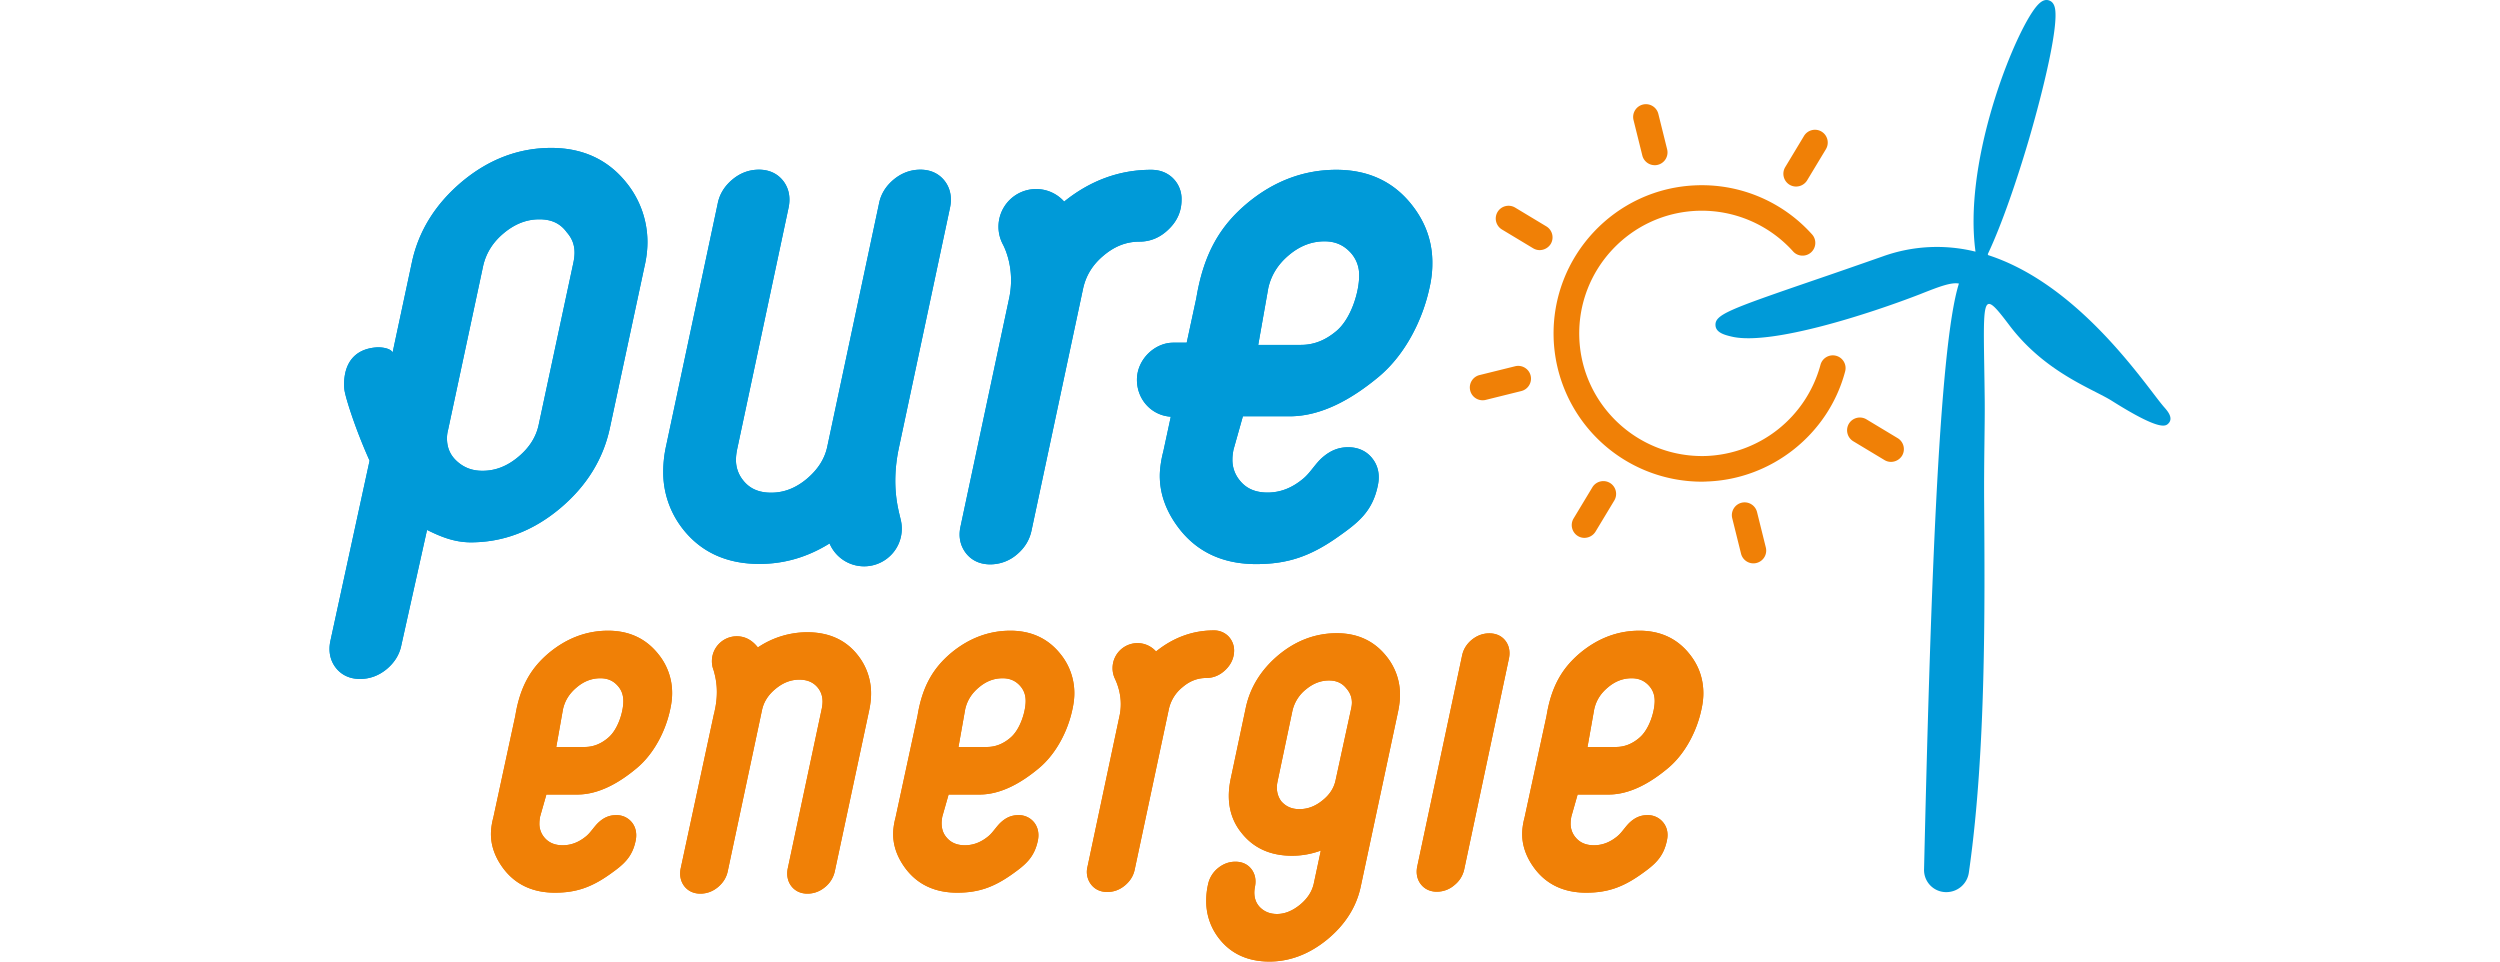
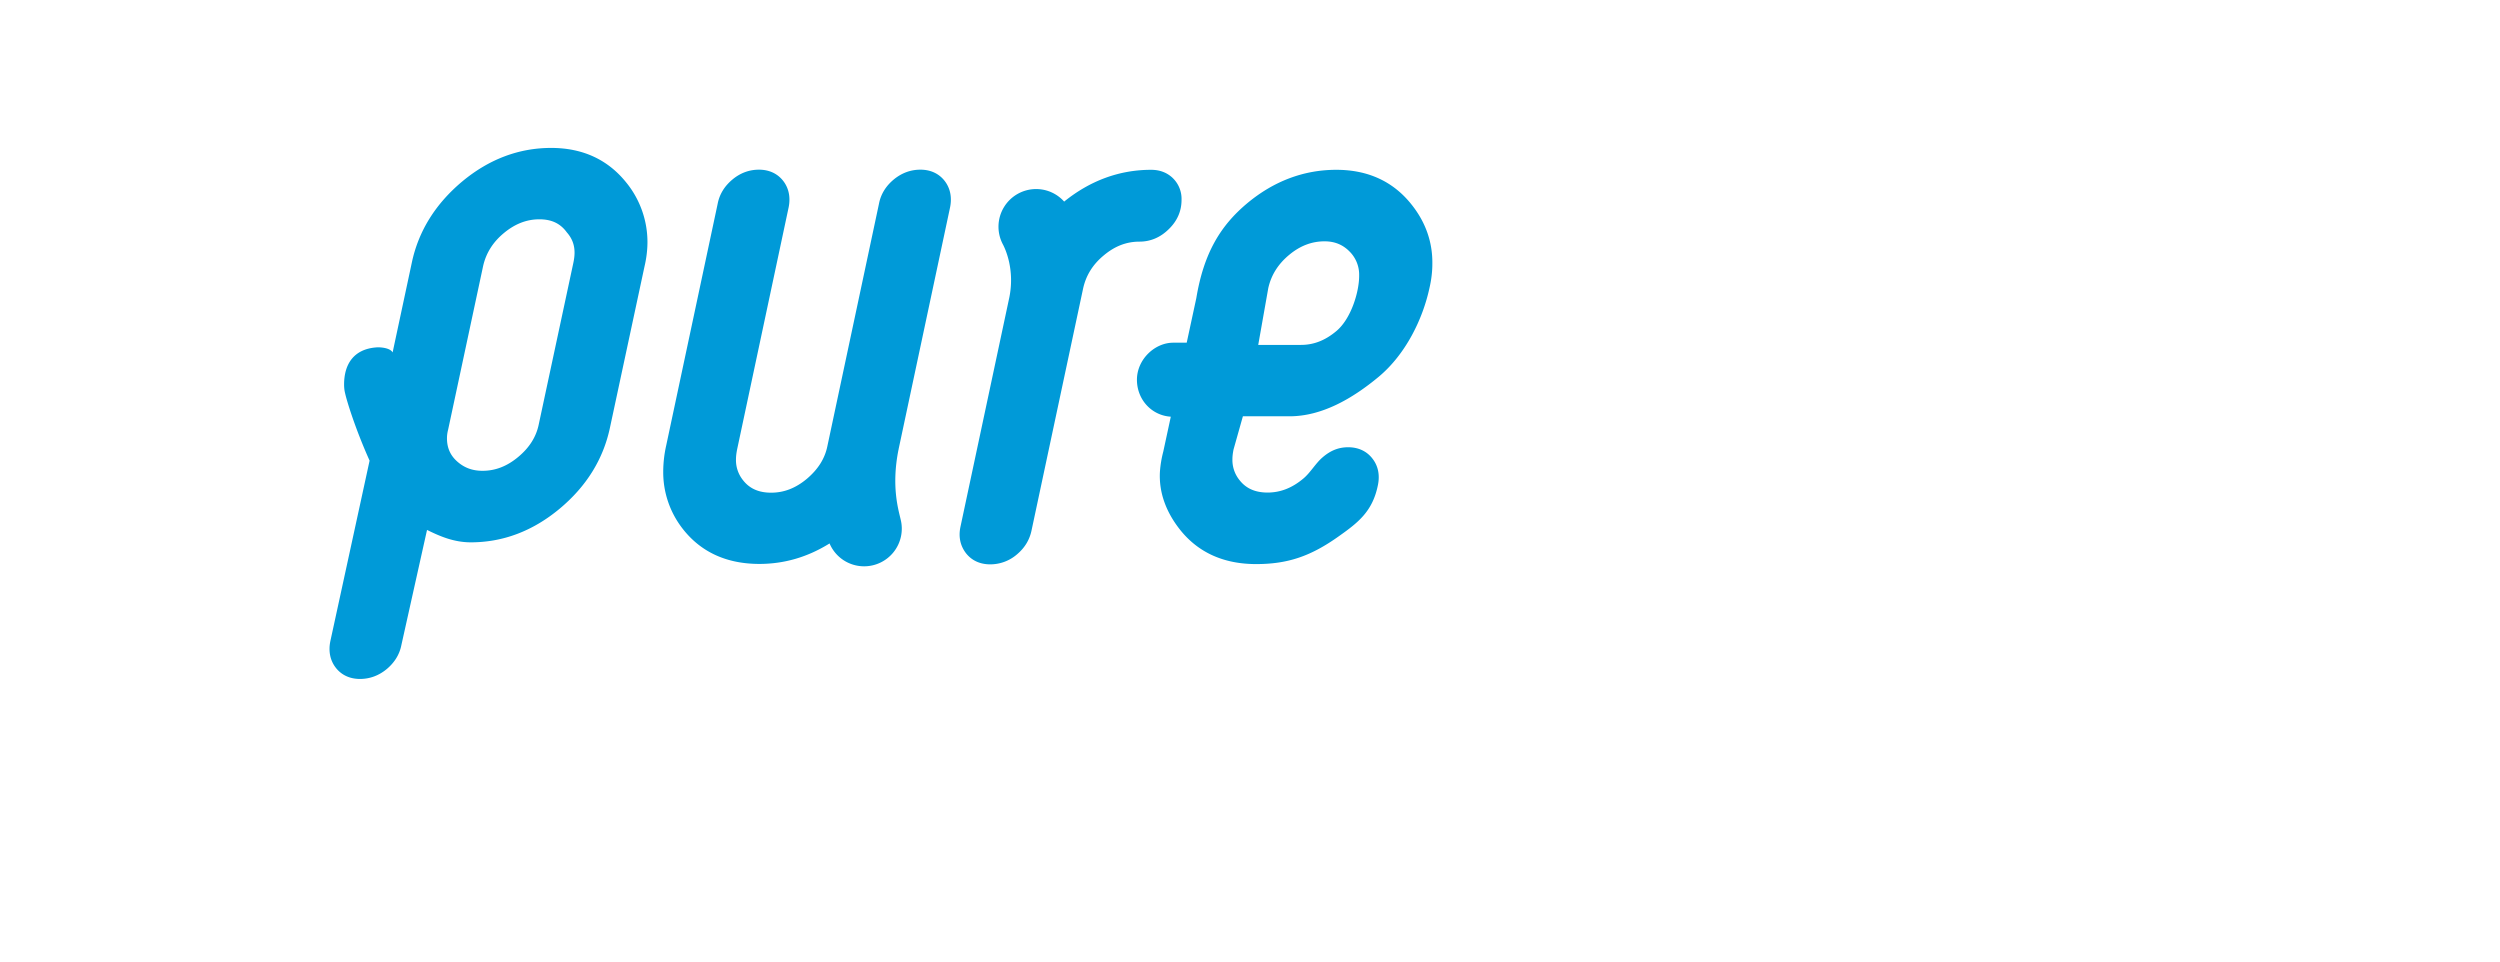
<svg xmlns="http://www.w3.org/2000/svg" width="130" height="50" fill="none">
  <g clip-path="url(#a)">
    <path fill="#009AD8" d="M32.587 9.519c-.957-1.21-2.276-1.827-3.929-1.827-1.675 0-3.233.587-4.625 1.747-1.385 1.16-2.27 2.574-2.617 4.212l-1 4.676c-.124-.24-.646-.283-.863-.261-1.153.094-1.66.863-1.66 1.928 0 .152.014.297.05.442.087.414.551 1.907 1.276 3.517l-2.044 9.402c-.102.515-.007.986.283 1.363.297.384.732.587 1.261.587.515 0 .979-.174 1.392-.514.406-.341.667-.762.761-1.247l1.334-5.988c.674.333 1.4.645 2.277.645 1.674 0 3.226-.588 4.617-1.747 1.392-1.16 2.27-2.574 2.617-4.212l1.798-8.388c.102-.435.153-.863.153-1.269a4.913 4.913 0 0 0-1.08-3.066Zm-2.769 4.132-1.798 8.395c-.13.66-.485 1.225-1.066 1.71-.58.486-1.188.726-1.863.726-.529 0-.957-.16-1.326-.493-.348-.312-.522-.703-.522-1.196 0-.13.014-.276.058-.443l1.82-8.51c.152-.675.507-1.247 1.087-1.726.58-.478 1.182-.71 1.841-.71.624 0 1.088.21 1.428.681.269.305.4.645.4 1.051 0 .174-.023.341-.059.515Zm43.599-2.994c-.957-1.218-2.277-1.827-3.93-1.827-1.689 0-3.247.587-4.632 1.74-1.377 1.153-2.255 2.573-2.646 4.93l-.5 2.32h-.704c-.95 0-1.884.862-1.884 1.928 0 1.022.754 1.856 1.761 1.92l-.391 1.813a5.717 5.717 0 0 0-.174 1.037c-.066 1.124.348 2.139 1.03 3.008.942 1.197 2.276 1.806 3.972 1.806 1.646 0 2.849-.406 4.335-1.472.993-.703 1.733-1.29 2.001-2.653.102-.515.007-.986-.29-1.363-.297-.384-.732-.587-1.261-.587-.493 0-.914.166-1.334.529-.363.311-.631.797-1 1.102-.588.493-1.197.725-1.857.725-.638 0-1.116-.21-1.457-.645a1.661 1.661 0 0 1-.37-1.088c0-.16.022-.326.058-.507l.486-1.726h2.429c1.66 0 3.248-.899 4.647-2.066 1.392-1.167 2.276-2.987 2.624-4.596.102-.435.152-.863.152-1.269.015-1.123-.348-2.153-1.065-3.059Zm-3.937 6.568c-.573.478-1.167.71-1.827.71h-2.225l.522-2.95c.152-.681.507-1.247 1.08-1.726.573-.478 1.181-.71 1.848-.71.515 0 .936.167 1.284.515a1.7 1.7 0 0 1 .514 1.261c.008.827-.413 2.255-1.196 2.9Zm-22.756 6.148 2.682-12.6c.102-.515.008-.986-.282-1.363-.298-.384-.733-.587-1.262-.587-.515 0-.979.174-1.392.515-.406.34-.667.76-.761 1.246l-2.682 12.6c-.13.66-.486 1.218-1.066 1.711-.58.486-1.189.725-1.863.725-.638 0-1.117-.21-1.457-.645a1.66 1.66 0 0 1-.37-1.088c0-.16.022-.326.058-.514l2.682-12.6c.102-.515.008-.986-.282-1.363-.298-.384-.733-.587-1.262-.587-.514 0-.978.174-1.384.515-.406.34-.667.76-.762 1.246L34.64 23.177a6.277 6.277 0 0 0-.152 1.334 4.77 4.77 0 0 0 1.03 3.008c.942 1.196 2.276 1.805 3.972 1.805 1.29 0 2.508-.355 3.647-1.065a1.95 1.95 0 0 0 1.797 1.189 1.958 1.958 0 0 0 1.9-2.436c-.123-.537-.486-1.726-.116-3.61.007 0 .007-.015.007-.03Zm14.26-14.115c-.297-.283-.675-.428-1.124-.428-1.646 0-3.168.558-4.524 1.653a1.949 1.949 0 0 0-1.457-.652 1.958 1.958 0 0 0-1.747 2.841c.007.022.022.037.03.058.13.254.608 1.305.325 2.726l-2.544 11.94c-.109.522-.008.979.282 1.363.298.384.733.587 1.262.587a2.12 2.12 0 0 0 1.392-.515c.406-.34.66-.76.761-1.247L56.322 15c.152-.681.5-1.247 1.08-1.725.573-.478 1.175-.71 1.85-.71.572 0 1.087-.218 1.521-.646.443-.427.667-.942.667-1.522a1.507 1.507 0 0 0-.456-1.138Z" />
-     <path fill="#009AD8" d="M32.587 9.519c-.957-1.21-2.276-1.827-3.929-1.827-1.675 0-3.233.587-4.625 1.747-1.385 1.16-2.27 2.574-2.617 4.212l-1 4.676c-.124-.24-.646-.283-.863-.261-1.153.094-1.66.863-1.66 1.928 0 .152.014.297.05.442.087.414.551 1.907 1.276 3.517l-2.044 9.402c-.102.515-.007.986.283 1.363.297.384.732.587 1.261.587.515 0 .979-.174 1.392-.514.406-.341.667-.762.761-1.247l1.334-5.988c.674.333 1.4.645 2.277.645 1.674 0 3.226-.588 4.617-1.747 1.392-1.16 2.27-2.574 2.617-4.212l1.798-8.388c.102-.435.153-.863.153-1.269a4.913 4.913 0 0 0-1.08-3.066Zm-2.769 4.132-1.798 8.395c-.13.66-.485 1.225-1.066 1.71-.58.486-1.188.726-1.863.726-.529 0-.957-.16-1.326-.493-.348-.312-.522-.703-.522-1.196 0-.13.014-.276.058-.443l1.82-8.51c.152-.675.507-1.247 1.087-1.726.58-.478 1.182-.71 1.841-.71.624 0 1.088.21 1.428.681.269.305.4.645.4 1.051 0 .174-.023.341-.059.515Zm43.599-2.994c-.957-1.218-2.277-1.827-3.93-1.827-1.689 0-3.247.587-4.632 1.74-1.377 1.153-2.255 2.573-2.646 4.93l-.5 2.32h-.704c-.95 0-1.884.862-1.884 1.928 0 1.022.754 1.856 1.761 1.92l-.391 1.813a5.717 5.717 0 0 0-.174 1.037c-.066 1.124.348 2.139 1.03 3.008.942 1.197 2.276 1.806 3.972 1.806 1.646 0 2.849-.406 4.335-1.472.993-.703 1.733-1.29 2.001-2.653.102-.515.007-.986-.29-1.363-.297-.384-.732-.587-1.261-.587-.493 0-.914.166-1.334.529-.363.311-.631.797-1 1.102-.588.493-1.197.725-1.857.725-.638 0-1.116-.21-1.457-.645a1.661 1.661 0 0 1-.37-1.088c0-.16.022-.326.058-.507l.486-1.726h2.429c1.66 0 3.248-.899 4.647-2.066 1.392-1.167 2.276-2.987 2.624-4.596.102-.435.152-.863.152-1.269.015-1.123-.348-2.153-1.065-3.059Zm-3.937 6.568c-.573.478-1.167.71-1.827.71h-2.225l.522-2.95c.152-.681.507-1.247 1.08-1.726.573-.478 1.181-.71 1.848-.71.515 0 .936.167 1.284.515a1.7 1.7 0 0 1 .514 1.261c.008.827-.413 2.255-1.196 2.9Zm-22.756 6.148 2.682-12.6c.102-.515.008-.986-.282-1.363-.298-.384-.733-.587-1.262-.587-.515 0-.979.174-1.392.515-.406.34-.667.76-.761 1.246l-2.682 12.6c-.13.66-.486 1.218-1.066 1.711-.58.486-1.189.725-1.863.725-.638 0-1.117-.21-1.457-.645a1.66 1.66 0 0 1-.37-1.088c0-.16.022-.326.058-.514l2.682-12.6c.102-.515.008-.986-.282-1.363-.298-.384-.733-.587-1.262-.587-.514 0-.978.174-1.384.515-.406.34-.667.76-.762 1.246L34.64 23.177a6.277 6.277 0 0 0-.152 1.334 4.77 4.77 0 0 0 1.03 3.008c.942 1.196 2.276 1.805 3.972 1.805 1.29 0 2.508-.355 3.647-1.065a1.95 1.95 0 0 0 1.797 1.189 1.958 1.958 0 0 0 1.9-2.436c-.123-.537-.486-1.726-.116-3.61.007 0 .007-.015.007-.03Zm14.26-14.115c-.297-.283-.675-.428-1.124-.428-1.646 0-3.168.558-4.524 1.653a1.949 1.949 0 0 0-1.457-.652 1.958 1.958 0 0 0-1.747 2.841c.007.022.022.037.03.058.13.254.608 1.305.325 2.726l-2.544 11.94c-.109.522-.008.979.282 1.363.298.384.733.587 1.262.587a2.12 2.12 0 0 0 1.392-.515c.406-.34.66-.76.761-1.247L56.322 15c.152-.681.5-1.247 1.08-1.725.573-.478 1.175-.71 1.85-.71.572 0 1.087-.218 1.521-.646.443-.427.667-.942.667-1.522a1.507 1.507 0 0 0-.456-1.138Z" />
-     <path fill="#F08006" d="M74.714 46.368c-.348 0-.638-.138-.833-.392-.189-.246-.254-.558-.189-.898l2.334-10.976c.066-.326.232-.602.5-.827.276-.224.58-.34.921-.34.348 0 .638.13.834.384.188.246.254.558.188.899l-2.327 10.976a1.428 1.428 0 0 1-.507.826 1.39 1.39 0 0 1-.92.348ZM66.008 50c-1.11 0-1.994-.399-2.61-1.189a3.13 3.13 0 0 1-.674-1.979c0-.276.029-.558.094-.841a1.48 1.48 0 0 1 .507-.84c.276-.226.58-.342.914-.342.348 0 .638.13.834.385.188.246.253.558.188.898v.008a1.644 1.644 0 0 0-.036.311c0 .327.109.595.326.798.225.21.507.319.855.319.4 0 .798-.16 1.19-.478.39-.32.623-.682.717-1.088l.37-1.733a4.315 4.315 0 0 1-1.5.269c-1.125 0-2.002-.4-2.625-1.19-.443-.543-.66-1.196-.66-1.92 0-.29.036-.595.102-.907l.775-3.653c.225-1.08.805-2.009 1.704-2.762.906-.754 1.928-1.139 3.037-1.139 1.08 0 1.95.406 2.581 1.204a3.15 3.15 0 0 1 .703 2.008c0 .268-.036.55-.094.834l-1.95 9.141c-.225 1.051-.812 1.972-1.733 2.733-.927.761-1.942 1.153-3.015 1.153Zm.616-8.337c.24.276.55.413.942.413.428 0 .82-.145 1.197-.45.376-.296.601-.644.688-1.058l.812-3.733v-.007c.022-.095.036-.189.036-.29 0-.269-.087-.5-.268-.718l-.007-.007c-.225-.29-.522-.428-.914-.428-.434 0-.826.152-1.203.464a1.99 1.99 0 0 0-.703 1.124l-.769 3.653v.008a1.252 1.252 0 0 0-.036.326 1.16 1.16 0 0 0 .225.703Zm21.234-7.648c-.638-.805-1.516-1.218-2.61-1.218-1.124 0-2.153.391-3.074 1.153-.914.768-1.5 1.71-1.754 3.276l-1.146 5.3a3.565 3.565 0 0 0-.116.688c-.043.747.232 1.421.682 2.001.623.798 1.515 1.204 2.638 1.204 1.088 0 1.893-.268 2.879-.972.66-.47 1.145-.855 1.326-1.761.073-.341.007-.66-.188-.907a1.015 1.015 0 0 0-.834-.391c-.326 0-.609.109-.885.355-.239.21-.42.53-.66.732-.39.327-.797.479-1.232.479-.42 0-.739-.138-.971-.428a1.092 1.092 0 0 1-.24-.725c0-.101.015-.217.037-.34l.326-1.146h1.61c1.102 0 2.16-.594 3.088-1.37.928-.776 1.515-1.986 1.74-3.052.065-.29.101-.573.101-.841 0-.754-.239-1.443-.717-2.037Zm-2.618 4.357c-.376.319-.775.471-1.21.471h-1.48l.348-1.957c.101-.457.333-.827.718-1.146.377-.319.783-.471 1.232-.471.34 0 .623.109.855.34.233.233.341.508.341.842 0 .543-.282 1.493-.805 1.92Zm-30.092-4.357c-.638-.805-1.515-1.218-2.61-1.218-1.116 0-2.153.391-3.074 1.153-.913.768-1.5 1.71-1.754 3.276l-1.145 5.3a3.565 3.565 0 0 0-.116.688c-.044.747.231 1.421.68 2.001.624.798 1.516 1.204 2.64 1.204 1.087 0 1.892-.268 2.878-.972.66-.47 1.145-.855 1.326-1.761.066-.341 0-.66-.188-.907a1.016 1.016 0 0 0-.834-.391c-.326 0-.609.109-.884.355-.24.21-.42.53-.66.732-.391.327-.797.479-1.232.479-.42 0-.74-.138-.972-.428-.167-.203-.239-.442-.239-.725 0-.101.014-.217.036-.34l.327-1.146h1.609c1.102 0 2.16-.594 3.088-1.37.928-.776 1.515-1.986 1.74-3.052.065-.29.102-.573.102-.841a3.22 3.22 0 0 0-.718-2.037Zm-2.617 4.357c-.377.319-.776.471-1.21.471h-1.48l.348-1.957c.102-.457.334-.827.718-1.146.377-.319.783-.471 1.232-.471.341 0 .624.109.856.34.232.233.34.508.34.842 0 .543-.282 1.493-.804 1.92Zm-18.298-4.357c-.638-.805-1.515-1.218-2.61-1.218-1.123 0-2.153.391-3.074 1.153-.913.768-1.5 1.71-1.754 3.276l-1.145 5.3a3.565 3.565 0 0 0-.116.688c-.044.747.232 1.421.681 2.001.624.798 1.515 1.204 2.639 1.204 1.087 0 1.892-.268 2.878-.972.66-.47 1.153-.855 1.327-1.761.065-.341 0-.66-.189-.907a1.016 1.016 0 0 0-.834-.391c-.326 0-.609.109-.884.355-.24.21-.42.53-.66.732-.391.327-.797.479-1.232.479-.42 0-.74-.138-.972-.428a1.097 1.097 0 0 1-.239-.725c0-.101.015-.217.037-.34l.326-1.146h1.61c1.101 0 2.16-.594 3.087-1.37.928-.776 1.515-1.986 1.74-3.052.066-.29.102-.573.102-.841a3.18 3.18 0 0 0-.718-2.037Zm-2.617 4.357c-.377.319-.776.471-1.21.471h-1.48l.348-1.957c.102-.457.334-.827.718-1.146.377-.319.783-.471 1.232-.471.341 0 .624.109.849.34.232.233.34.508.34.842.008.543-.275 1.493-.797 1.92Zm12.991-4.299c-.623-.798-1.508-1.196-2.639-1.196a4.62 4.62 0 0 0-2.559.79c-.21-.268-.558-.58-1.094-.58a1.296 1.296 0 0 0-1.29 1.42c0 .015.014.073.014.102.014.087.043.174.072.254.123.428.276 1.124.05 2.11 0 .014-.006.021-.006.036a.891.891 0 0 1-.03.116l-1.732 8.047c-.065.34 0 .66.188.906.196.254.486.391.834.391.34 0 .653-.116.92-.34.27-.225.443-.508.508-.827l1.776-8.351c.087-.435.32-.812.71-1.131.385-.319.791-.478 1.233-.478.42 0 .74.137.972.427.16.203.239.435.239.718 0 .102-.015.217-.036.34l-1.776 8.345c-.066.34 0 .66.188.906.196.254.486.391.834.391.34 0 .652-.116.92-.34a1.45 1.45 0 0 0 .508-.827l1.783-8.351c.066-.305.102-.602.102-.885a3.184 3.184 0 0 0-.689-1.993Zm19.255-1.001a1.046 1.046 0 0 0-.747-.29c-1.087 0-2.102.37-3.001 1.095a1.295 1.295 0 0 0-.964-.435 1.301 1.301 0 0 0-1.204 1.783c.03.087.486.885.283 1.936l-1.682 7.924a1.07 1.07 0 0 0 .189.906c.195.254.485.392.84.392.341 0 .653-.117.921-.341.268-.225.442-.5.508-.827l1.776-8.344a2.02 2.02 0 0 1 .718-1.145c.376-.32.782-.471 1.225-.471.377 0 .717-.146 1.007-.428.29-.283.443-.624.443-1.008a1.064 1.064 0 0 0-.312-.747Z" />
-     <path fill="#F08006" d="M74.714 46.368c-.348 0-.638-.138-.833-.392-.189-.246-.254-.558-.189-.898l2.334-10.976c.066-.326.232-.602.5-.827.276-.224.58-.34.921-.34.348 0 .638.13.834.384.188.246.254.558.188.899l-2.327 10.976a1.428 1.428 0 0 1-.507.826 1.39 1.39 0 0 1-.92.348ZM66.008 50c-1.11 0-1.994-.399-2.61-1.189a3.13 3.13 0 0 1-.674-1.979c0-.276.029-.558.094-.841a1.48 1.48 0 0 1 .507-.84c.276-.226.58-.342.914-.342.348 0 .638.13.834.385.188.246.253.558.188.898v.008a1.644 1.644 0 0 0-.036.311c0 .327.109.595.326.798.225.21.507.319.855.319.4 0 .798-.16 1.19-.478.39-.32.623-.682.717-1.088l.37-1.733a4.315 4.315 0 0 1-1.5.269c-1.125 0-2.002-.4-2.625-1.19-.443-.543-.66-1.196-.66-1.92 0-.29.036-.595.102-.907l.775-3.653c.225-1.08.805-2.009 1.704-2.762.906-.754 1.928-1.139 3.037-1.139 1.08 0 1.95.406 2.581 1.204a3.15 3.15 0 0 1 .703 2.008c0 .268-.036.55-.094.834l-1.95 9.141c-.225 1.051-.812 1.972-1.733 2.733-.927.761-1.942 1.153-3.015 1.153Zm.616-8.337c.24.276.55.413.942.413.428 0 .82-.145 1.197-.45.376-.296.601-.644.688-1.058l.812-3.733v-.007c.022-.095.036-.189.036-.29 0-.269-.087-.5-.268-.718l-.007-.007c-.225-.29-.522-.428-.914-.428-.434 0-.826.152-1.203.464a1.99 1.99 0 0 0-.703 1.124l-.769 3.653v.008a1.252 1.252 0 0 0-.036.326 1.16 1.16 0 0 0 .225.703Zm21.234-7.648c-.638-.805-1.516-1.218-2.61-1.218-1.124 0-2.153.391-3.074 1.153-.914.768-1.5 1.71-1.754 3.276l-1.146 5.3a3.565 3.565 0 0 0-.116.688c-.043.747.232 1.421.682 2.001.623.798 1.515 1.204 2.638 1.204 1.088 0 1.893-.268 2.879-.972.66-.47 1.145-.855 1.326-1.761.073-.341.007-.66-.188-.907a1.015 1.015 0 0 0-.834-.391c-.326 0-.609.109-.885.355-.239.21-.42.53-.66.732-.39.327-.797.479-1.232.479-.42 0-.739-.138-.971-.428a1.092 1.092 0 0 1-.24-.725c0-.101.015-.217.037-.34l.326-1.146h1.61c1.102 0 2.16-.594 3.088-1.37.928-.776 1.515-1.986 1.74-3.052.065-.29.101-.573.101-.841 0-.754-.239-1.443-.717-2.037Zm-2.618 4.357c-.376.319-.775.471-1.21.471h-1.48l.348-1.957c.101-.457.333-.827.718-1.146.377-.319.783-.471 1.232-.471.34 0 .623.109.855.34.233.233.341.508.341.842 0 .543-.282 1.493-.805 1.92Zm-30.092-4.357c-.638-.805-1.515-1.218-2.61-1.218-1.116 0-2.153.391-3.074 1.153-.913.768-1.5 1.71-1.754 3.276l-1.145 5.3a3.565 3.565 0 0 0-.116.688c-.044.747.231 1.421.68 2.001.624.798 1.516 1.204 2.64 1.204 1.087 0 1.892-.268 2.878-.972.66-.47 1.145-.855 1.326-1.761.066-.341 0-.66-.188-.907a1.016 1.016 0 0 0-.834-.391c-.326 0-.609.109-.884.355-.24.21-.42.53-.66.732-.391.327-.797.479-1.232.479-.42 0-.74-.138-.972-.428-.167-.203-.239-.442-.239-.725 0-.101.014-.217.036-.34l.327-1.146h1.609c1.102 0 2.16-.594 3.088-1.37.928-.776 1.515-1.986 1.74-3.052.065-.29.102-.573.102-.841a3.22 3.22 0 0 0-.718-2.037Zm-2.617 4.357c-.377.319-.776.471-1.21.471h-1.48l.348-1.957c.102-.457.334-.827.718-1.146.377-.319.783-.471 1.232-.471.341 0 .624.109.856.34.232.233.34.508.34.842 0 .543-.282 1.493-.804 1.92Zm-18.298-4.357c-.638-.805-1.515-1.218-2.61-1.218-1.123 0-2.153.391-3.074 1.153-.913.768-1.5 1.71-1.754 3.276l-1.145 5.3a3.565 3.565 0 0 0-.116.688c-.044.747.232 1.421.681 2.001.624.798 1.515 1.204 2.639 1.204 1.087 0 1.892-.268 2.878-.972.66-.47 1.153-.855 1.327-1.761.065-.341 0-.66-.189-.907a1.016 1.016 0 0 0-.834-.391c-.326 0-.609.109-.884.355-.24.21-.42.53-.66.732-.391.327-.797.479-1.232.479-.42 0-.74-.138-.972-.428a1.097 1.097 0 0 1-.239-.725c0-.101.015-.217.037-.34l.326-1.146h1.61c1.101 0 2.16-.594 3.087-1.37.928-.776 1.515-1.986 1.74-3.052.066-.29.102-.573.102-.841a3.18 3.18 0 0 0-.718-2.037Zm-2.617 4.357c-.377.319-.776.471-1.21.471h-1.48l.348-1.957c.102-.457.334-.827.718-1.146.377-.319.783-.471 1.232-.471.341 0 .624.109.849.34.232.233.34.508.34.842.008.543-.275 1.493-.797 1.92Zm12.991-4.299c-.623-.798-1.508-1.196-2.639-1.196a4.62 4.62 0 0 0-2.559.79c-.21-.268-.558-.58-1.094-.58a1.296 1.296 0 0 0-1.29 1.42c0 .015.014.073.014.102.014.087.043.174.072.254.123.428.276 1.124.05 2.11 0 .014-.006.021-.006.036a.891.891 0 0 1-.03.116l-1.732 8.047c-.065.34 0 .66.188.906.196.254.486.391.834.391.34 0 .653-.116.92-.34.27-.225.443-.508.508-.827l1.776-8.351c.087-.435.32-.812.71-1.131.385-.319.791-.478 1.233-.478.42 0 .74.137.972.427.16.203.239.435.239.718 0 .102-.015.217-.036.34l-1.776 8.345c-.066.34 0 .66.188.906.196.254.486.391.834.391.34 0 .652-.116.92-.34a1.45 1.45 0 0 0 .508-.827l1.783-8.351c.066-.305.102-.602.102-.885a3.184 3.184 0 0 0-.689-1.993Zm19.255-1.001a1.046 1.046 0 0 0-.747-.29c-1.087 0-2.102.37-3.001 1.095a1.295 1.295 0 0 0-.964-.435 1.301 1.301 0 0 0-1.204 1.783c.03.087.486.885.283 1.936l-1.682 7.924a1.07 1.07 0 0 0 .189.906c.195.254.485.392.84.392.341 0 .653-.117.921-.341.268-.225.442-.5.508-.827l1.776-8.344a2.02 2.02 0 0 1 .718-1.145c.376-.32.782-.471 1.225-.471.377 0 .717-.146 1.007-.428.29-.283.443-.624.443-1.008a1.064 1.064 0 0 0-.312-.747Z" />
-     <path fill="#009AD8" d="M101.24 46.39a1.18 1.18 0 0 0 1.138-1c.015-.088.022-.175.037-.262.855-6.147.797-13.57.761-18.986-.015-2.211.043-4.118.029-5.365-.058-5.379-.268-5.915 1.276-3.871 1.856 2.465 4.349 3.313 5.335 3.937 2.53 1.594 2.799 1.319 2.944 1.174.275-.283-.066-.66-.189-.805-.145-.16-.362-.442-.638-.805-1.406-1.834-4.473-5.82-8.547-7.14-.007-.022-.015-.03-.022-.051.74-1.559 1.544-3.936 2.146-5.988.754-2.588 1.559-5.923 1.341-6.83-.043-.18-.13-.304-.268-.362-.355-.159-.667.232-.935.638-1.233 1.9-3.531 7.96-2.922 12.412a8.324 8.324 0 0 0-4.82.246c-1.364.478-2.553.892-3.575 1.24-4.43 1.522-5.161 1.79-5.125 2.349.022.377.471.5.892.594 2.051.442 7.097-1.189 9.75-2.218l.145-.058c.834-.327 1.472-.573 1.871-.493-1.073 3.37-1.501 17.196-1.813 30.455a1.15 1.15 0 0 0 1.189 1.189Z" />
-     <path fill="#F08006" d="M88.488 25.047a7.714 7.714 0 0 1-7.699-7.467c-.13-4.248 3.212-7.815 7.46-7.945a7.691 7.691 0 0 1 5.995 2.573.663.663 0 0 1-.986.885A6.39 6.39 0 0 0 88.3 10.96c-3.516.11-6.285 3.06-6.177 6.576.109 3.516 3.06 6.278 6.575 6.176a6.417 6.417 0 0 0 5.967-4.74.663.663 0 1 1 1.283.34c-.863 3.27-3.828 5.618-7.206 5.727-.087.007-.167.007-.254.007ZM86.045 8.59a.665.665 0 0 1-.645-.507l-.457-1.841a.666.666 0 0 1 .486-.805.666.666 0 0 1 .805.486l.457 1.841a.666.666 0 0 1-.646.827Zm5.133 20.705a.665.665 0 0 1-.645-.507l-.457-1.841a.666.666 0 0 1 .486-.805.666.666 0 0 1 .804.486l.457 1.841a.666.666 0 0 1-.645.826ZM80.064 13.006a.654.654 0 0 1-.34-.095l-1.624-.978a.667.667 0 0 1-.225-.914.668.668 0 0 1 .913-.224l1.624.978a.668.668 0 0 1 .225.914.684.684 0 0 1-.573.319Zm18.269 11.012a.654.654 0 0 1-.34-.095l-1.624-.978a.668.668 0 0 1-.225-.914.667.667 0 0 1 .913-.224l1.624.978a.667.667 0 0 1 .225.914.683.683 0 0 1-.573.319Zm-21.226-3.204a.665.665 0 0 1-.16-1.313l1.841-.456a.666.666 0 0 1 .805.485.666.666 0 0 1-.486.805l-1.84.457a.565.565 0 0 1-.16.021Zm5.284 7.155a.654.654 0 0 1-.34-.095.667.667 0 0 1-.225-.913l.979-1.624a.668.668 0 0 1 .913-.224.667.667 0 0 1 .225.913l-.979 1.624a.683.683 0 0 1-.573.319ZM93.396 9.7a.655.655 0 0 1-.34-.094.668.668 0 0 1-.225-.914l.978-1.624a.667.667 0 0 1 .914-.224.668.668 0 0 1 .225.913l-.979 1.624a.674.674 0 0 1-.573.319Z" />
  </g>
  <defs>
    <clipPath id="a">
      <path fill="#fff" d="M17.136 0h95.728v50H17.136z" />
    </clipPath>
  </defs>
</svg>